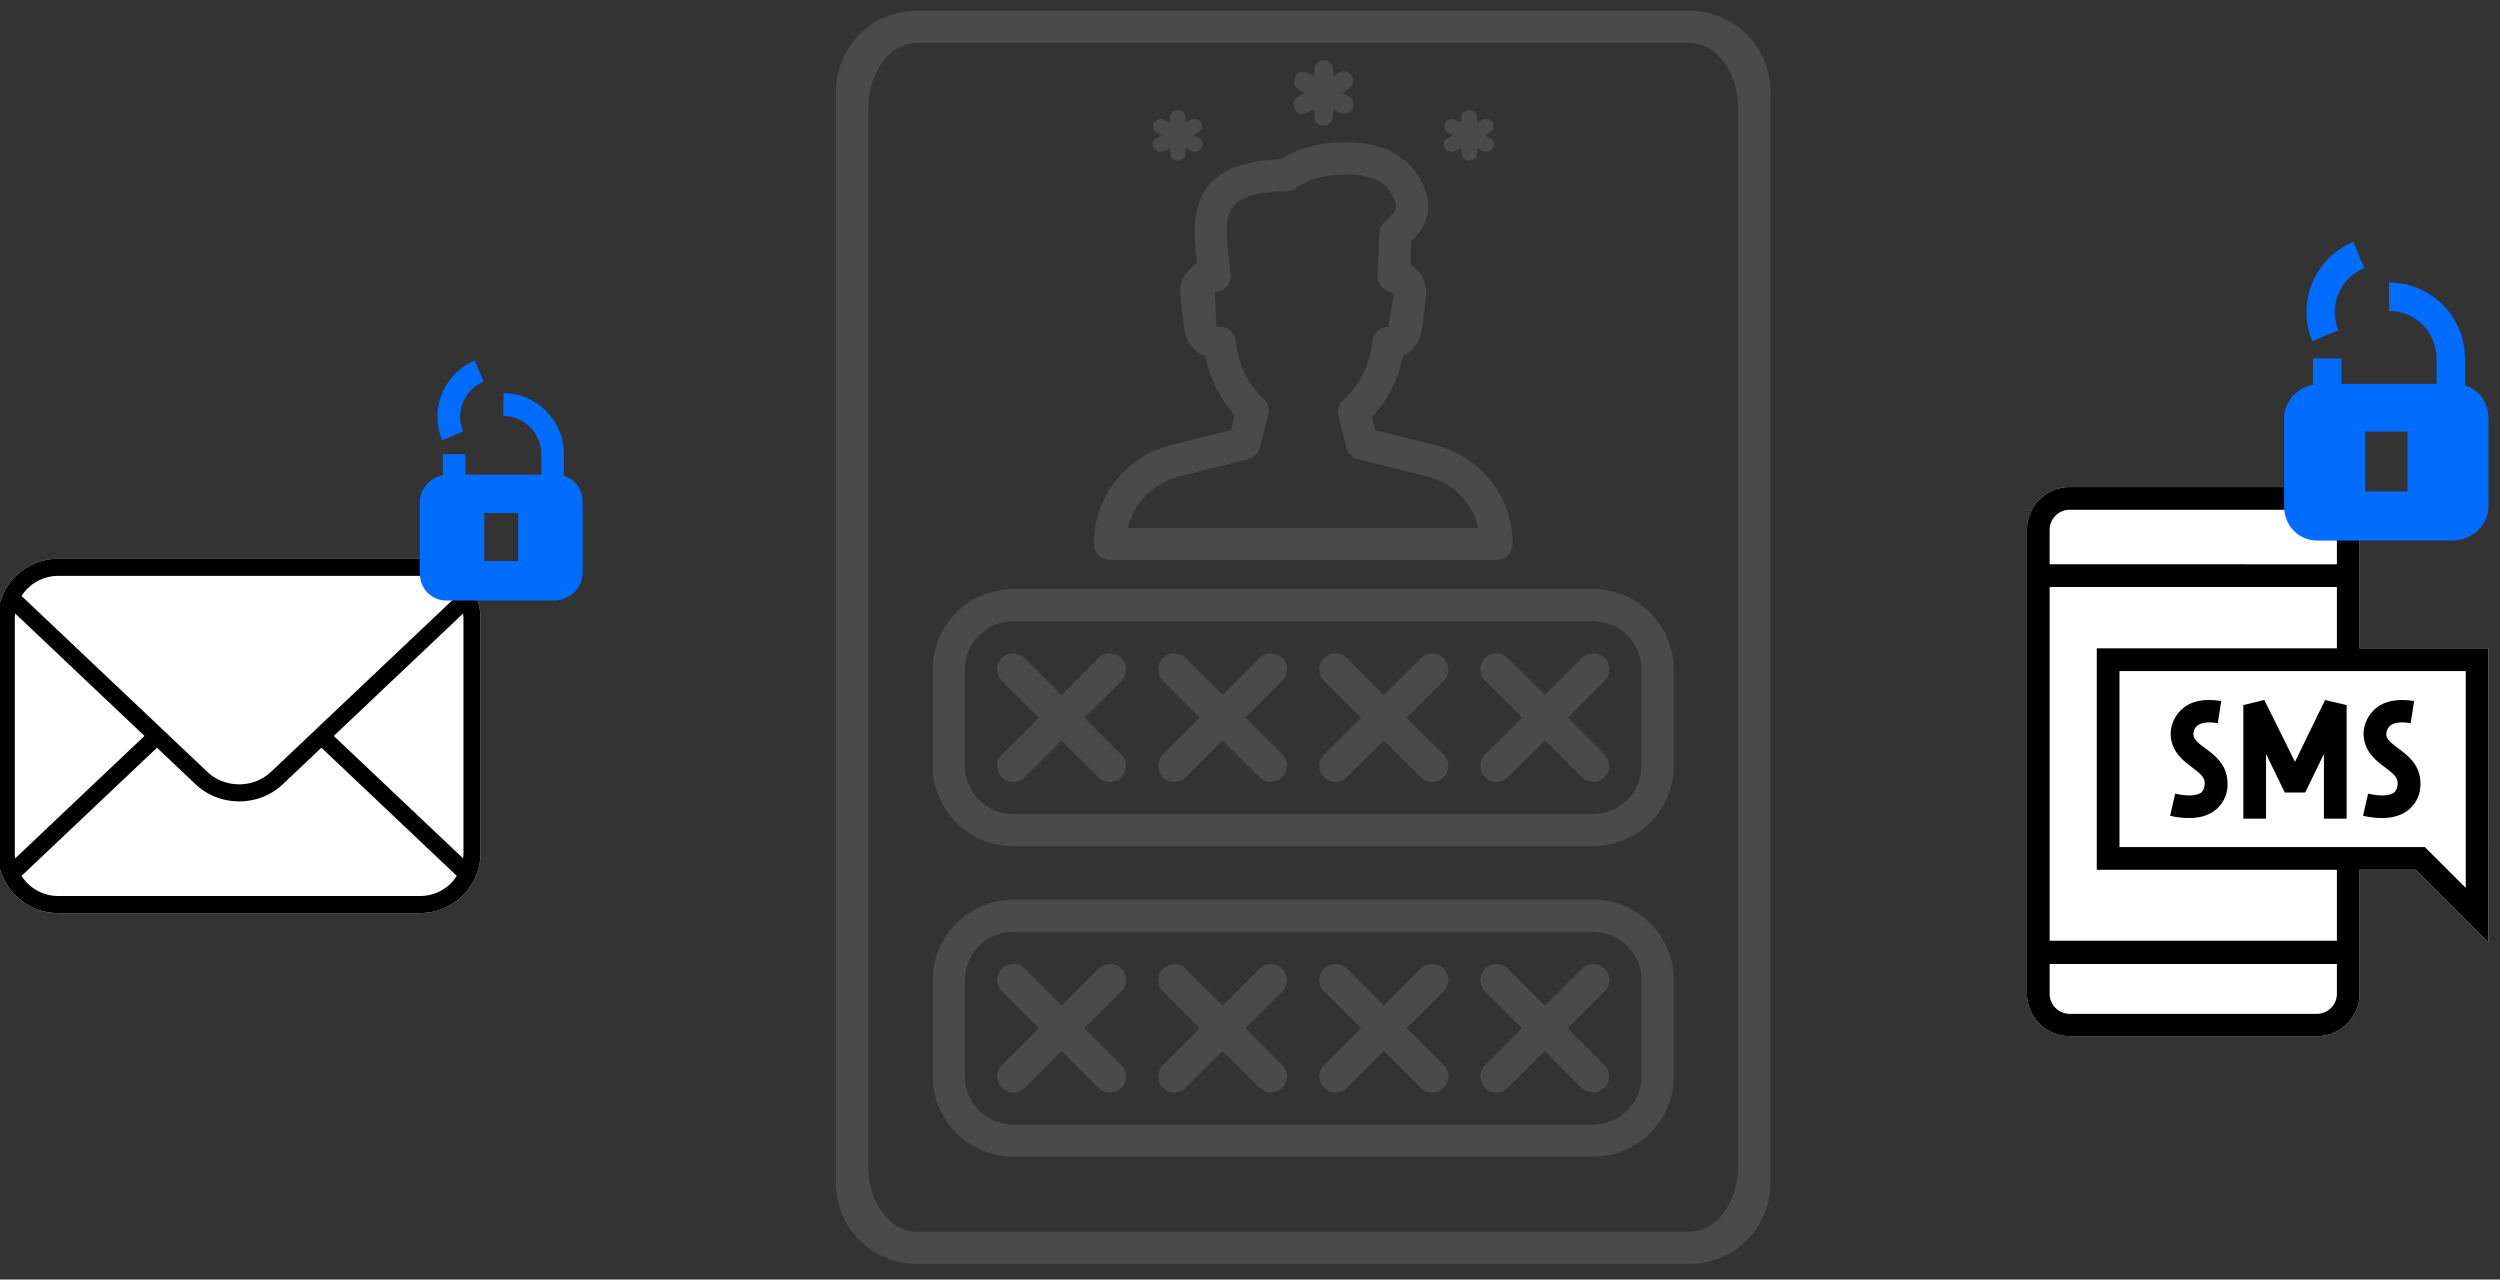
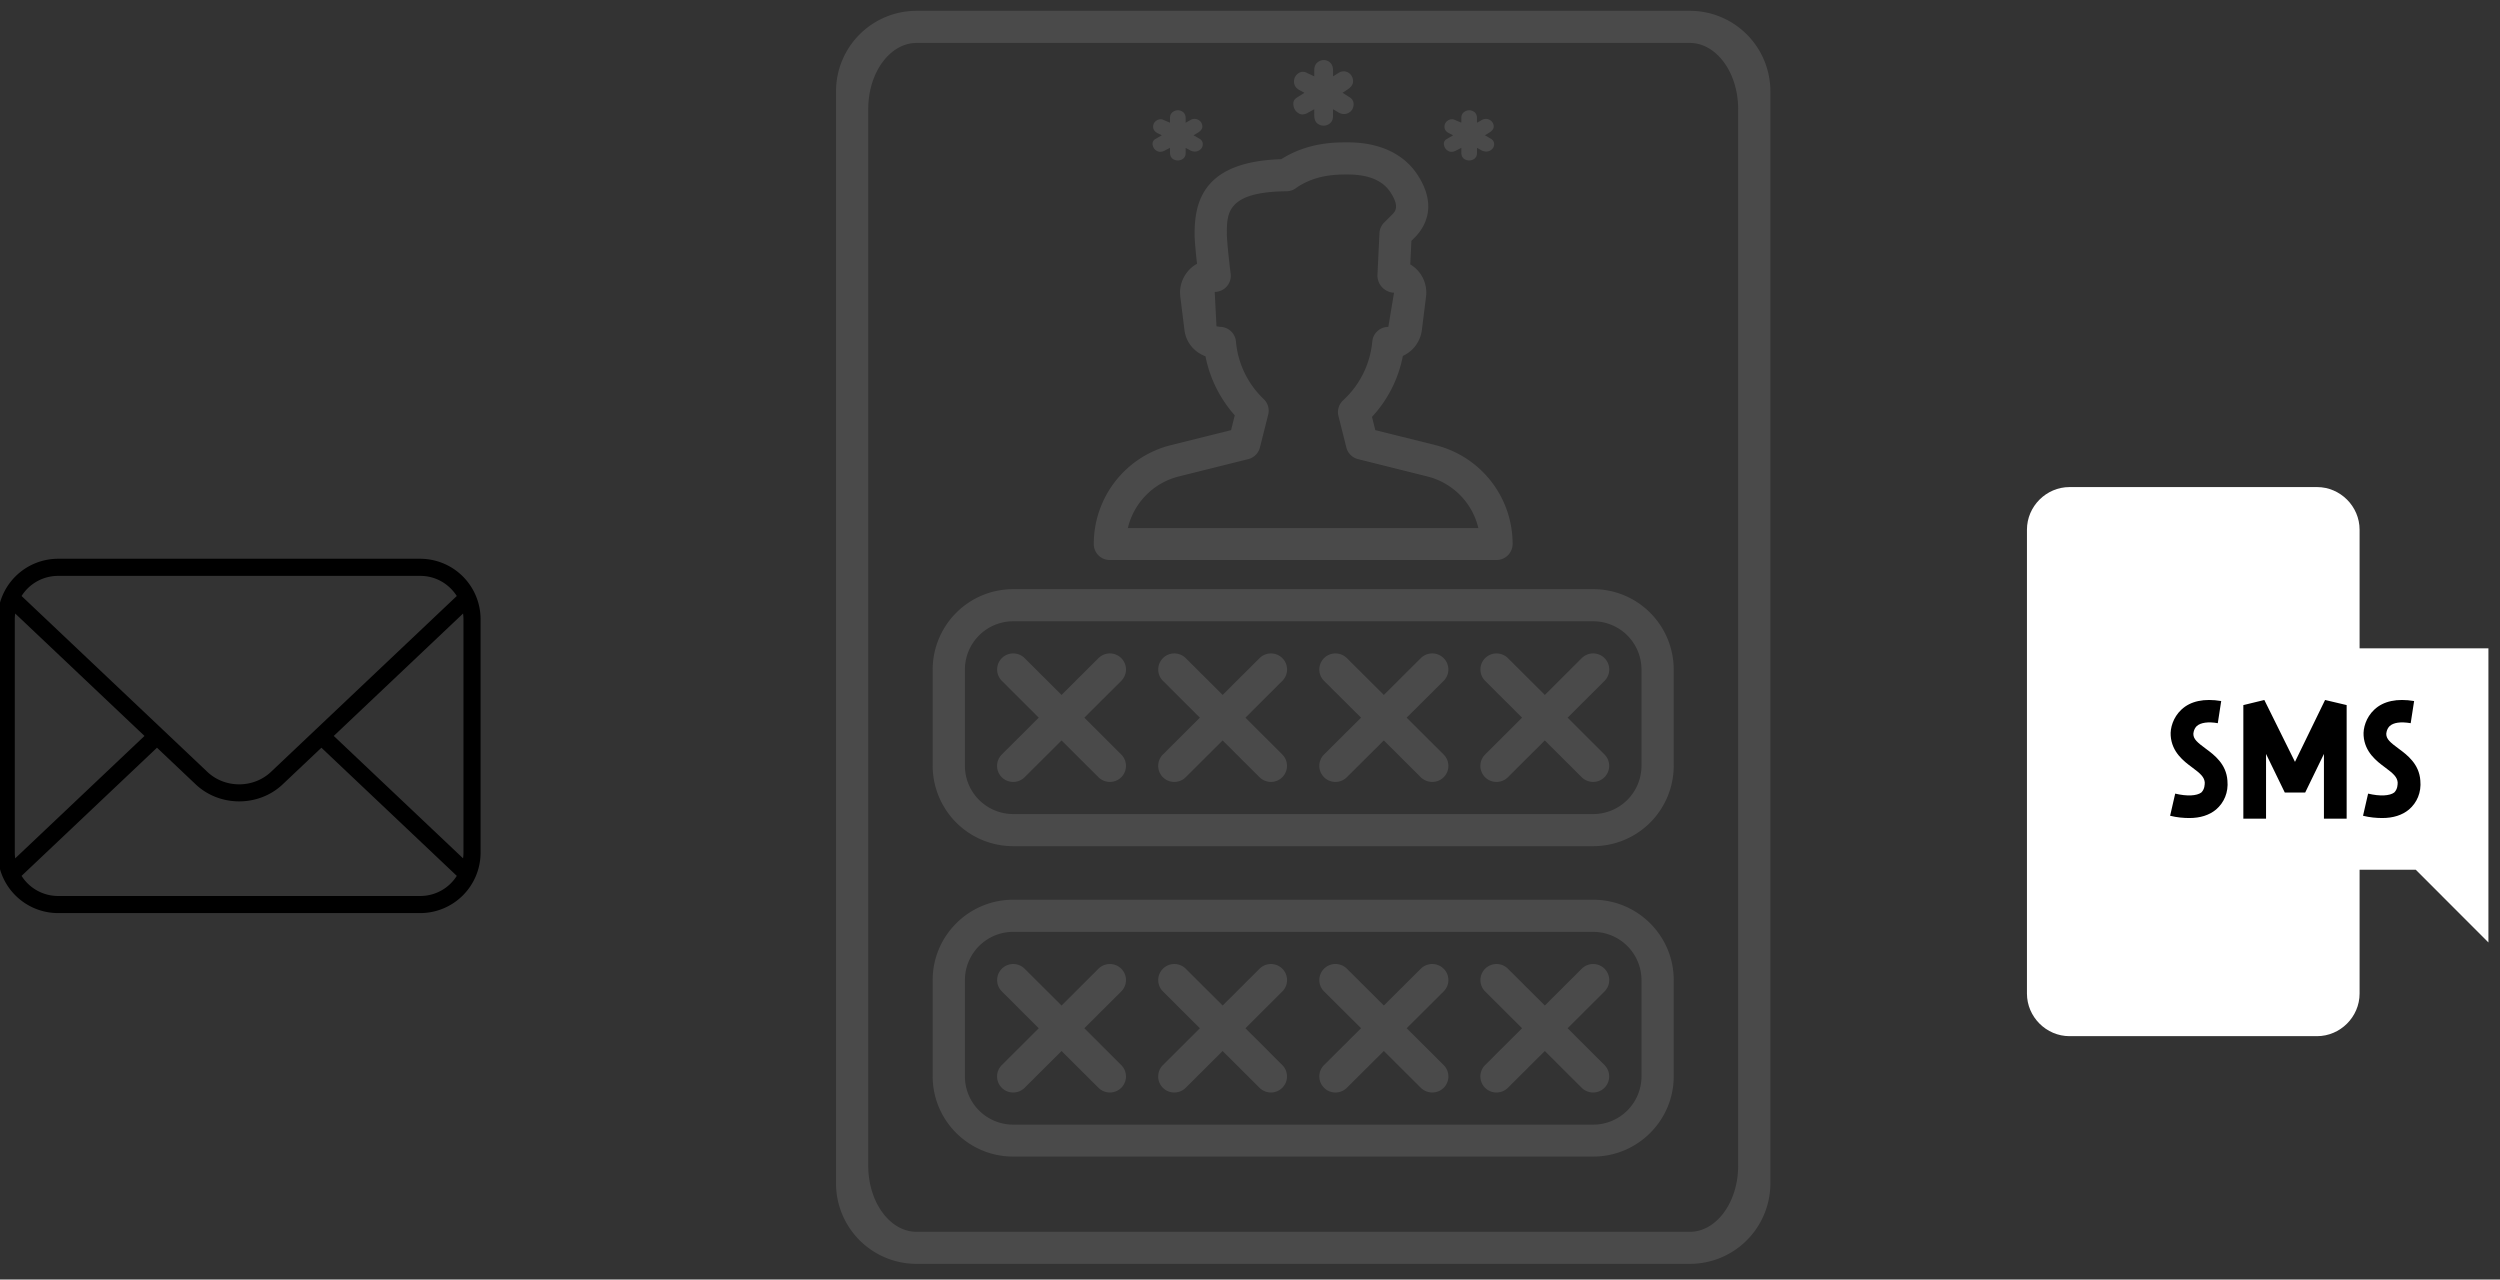
<svg xmlns="http://www.w3.org/2000/svg" width="127" height="65" viewBox="0 0 127 65">
  <rect x="0" y="0" width="127" height="65" fill="#333333" stroke="none" />
  <path fill="#4a4a4a" d="M59.895 24.201l3.517-.878a.815.815 0 00.593-.595l.42-1.669a.815.815 0 00-.235-.792 4.592 4.592 0 01-1.403-2.91.818.818 0 00-.817-.753l-.173-.03-.09-1.745a.819.819 0 00.811-.92c-.075-.595-.194-1.675-.194-2.028 0-1.048 0-2.134 3.03-2.165a.812.812 0 00.469-.152c.981-.7 2.09-.7 2.624-.7 1.071 0 1.79.297 2.19.908.471.72.24.963.106 1.107l-.427.426a.814.814 0 00-.239.537l-.103 2.133a.877.877 0 00.843.895l-.29 1.736a.818.818 0 00-.816.751 4.629 4.629 0 01-1.47 2.97.814.814 0 00-.248.804l.401 1.599a.815.815 0 00.594.594l3.517.879a3.542 3.542 0 012.596 2.624l-17.806-.001a3.543 3.543 0 012.6-2.625zm-3.513 4.248l19.64-.001a.818.818 0 00.819-.816 5.171 5.171 0 00-3.931-5.022l-3.045-.76-.168-.672a6.287 6.287 0 001.568-3.098 1.67 1.67 0 00.965-1.31l.213-1.703a1.668 1.668 0 00-.802-1.637l.059-1.196.221-.222c.471-.501 1.11-1.575.087-3.135-.493-.751-1.513-1.646-3.562-1.646-.615 0-2.015 0-3.358.856-3.896.119-4.403 2.08-4.403 3.791 0 .338.065 1.004.124 1.521a1.676 1.676 0 00-.85 1.667l.212 1.705c.077.608.476 1.104 1.067 1.329a6.353 6.353 0 001.488 2.998l-.188.753-3.043.759a5.172 5.172 0 00-3.931 5.023.811.811 0 00.818.816zm16.955 20.762a.823.823 0 00-1.16 0L70.3 51.08l-1.878-1.87a.823.823 0 00-1.16 0 .814.814 0 000 1.154l1.88 1.87-1.88 1.87a.814.814 0 000 1.155.818.818 0 001.157.002l1.88-1.871 1.878 1.87a.832.832 0 00.582.238.814.814 0 00.579-1.392l-1.879-1.872 1.879-1.87a.814.814 0 000-1.154zm0-15.778a.823.823 0 00-1.16 0l-1.878 1.87-1.878-1.87a.823.823 0 00-1.16 0 .814.814 0 000 1.154l1.88 1.87-1.88 1.871a.814.814 0 000 1.154.818.818 0 001.157.002l1.88-1.87 1.878 1.87a.832.832 0 00.582.238.814.814 0 00.579-1.392l-1.879-1.872 1.879-1.87a.814.814 0 000-1.155zm-8.194 15.778a.82.82 0 00-1.157 0l-1.875 1.87-1.876-1.87a.82.82 0 00-1.157 0 .815.815 0 000 1.154l1.875 1.87-1.875 1.87a.815.815 0 00.577 1.394c.21 0 .42-.08.578-.238l1.876-1.87 1.876 1.87a.83.83 0 00.58.238.817.817 0 00.578-1.392l-1.875-1.872 1.875-1.87a.815.815 0 000-1.154zm0-15.778a.82.82 0 00-1.157 0l-1.875 1.87-1.876-1.87a.82.82 0 00-1.157 0 .815.815 0 000 1.154l1.875 1.87-1.875 1.871a.815.815 0 00.577 1.394c.21 0 .42-.08.578-.238l1.876-1.87 1.876 1.87a.83.83 0 00.58.238.817.817 0 00.578-1.392l-1.875-1.872 1.875-1.87a.815.815 0 000-1.155zM56.96 49.211a.82.82 0 00-1.157 0l-1.876 1.87-1.876-1.87a.82.82 0 00-1.157 0 .815.815 0 000 1.154l1.874 1.87-1.875 1.87a.815.815 0 00.579 1.394c.21 0 .419-.08.578-.238l1.877-1.87 1.876 1.87a.823.823 0 001.157 0 .815.815 0 000-1.154l-1.876-1.872 1.876-1.87a.815.815 0 000-1.154zm0-15.778a.82.82 0 00-1.157 0l-1.876 1.87-1.876-1.87a.82.82 0 00-1.157 0 .815.815 0 000 1.154l1.874 1.87-1.875 1.871a.815.815 0 00.579 1.394c.21 0 .419-.08.578-.238l1.877-1.87 1.876 1.87a.823.823 0 001.157 0 .815.815 0 000-1.154l-1.876-1.872 1.876-1.87a.815.815 0 000-1.155zm24.55 15.778a.82.82 0 00-1.157 0l-1.875 1.87-1.876-1.87a.82.82 0 00-1.157 0 .815.815 0 000 1.154l1.876 1.87-1.876 1.87a.815.815 0 00.578 1.394c.21 0 .419-.08.577-.238l1.876-1.87 1.876 1.87a.83.83 0 00.58.238.817.817 0 00.578-1.392l-1.875-1.872 1.875-1.87a.815.815 0 000-1.154zm0-15.778a.82.82 0 00-1.157 0l-1.875 1.87-1.876-1.87a.82.82 0 00-1.157 0 .815.815 0 000 1.154l1.876 1.87-1.876 1.871a.815.815 0 00.578 1.394c.21 0 .419-.08.577-.238l1.876-1.87 1.876 1.87a.83.83 0 00.58.238.817.817 0 00.578-1.392l-1.875-1.872 1.875-1.87a.815.815 0 000-1.155zm1.878 21.25a2.455 2.455 0 01-2.455 2.449H51.472a2.455 2.455 0 01-2.455-2.449v-4.896a2.455 2.455 0 012.455-2.448h29.46a2.455 2.455 0 012.456 2.448zm0-15.777a2.455 2.455 0 01-2.455 2.448H51.472a2.455 2.455 0 01-2.455-2.448v-4.897a2.455 2.455 0 012.455-2.448h29.46a2.455 2.455 0 012.456 2.448zm-2.455 6.8H51.472c-2.255 0-4.092 1.829-4.092 4.078v4.893c0 2.249 1.837 4.077 4.092 4.077h29.46c2.256 0 4.093-1.828 4.093-4.077v-4.893c0-2.25-1.837-4.078-4.092-4.078zm0-15.777H51.472a4.09 4.09 0 00-4.092 4.08v4.897a4.09 4.09 0 004.092 4.08h29.46a4.09 4.09 0 004.093-4.08v-4.897a4.09 4.09 0 00-4.092-4.08zm7.365 29.292c0 1.85-1.102 3.355-2.455 3.355H46.562c-1.354 0-2.455-1.505-2.455-3.355V5.537c0-1.85 1.101-3.355 2.455-3.355h39.28c1.354 0 2.456 1.506 2.456 3.355zM85.843.55H46.562a4.09 4.09 0 00-4.092 4.08v55.494a4.09 4.09 0 004.092 4.08h39.28a4.09 4.09 0 004.093-4.08V4.63A4.09 4.09 0 0085.843.55z" />
  <path fill="#4a4a4a" d="M66.764 5.548l-.31.173a.58.58 0 01-.29.091.356.356 0 01-.203-.062.528.528 0 01-.252-.392.398.398 0 01-.009-.08c0-.126.05-.228.154-.302l.41-.262-.2-.111c-.207-.096-.316-.238-.328-.427v-.035c0-.165.067-.298.2-.402a.398.398 0 01.456-.035l.373.174v-.32c0-.205.081-.354.246-.443a.488.488 0 01.235-.065c.079 0 .158.022.237.065.157.09.236.245.236.463v.3L68 3.704a.465.465 0 01.255-.081.474.474 0 01.409.237.515.515 0 01.064.352c-.03.122-.12.231-.264.328l-.264.173.317.2c.164.09.246.217.246.381v.036a.479.479 0 01-.264.408.477.477 0 01-.218.056.6.6 0 01-.317-.1l-.246-.147v.338c0 .206-.08.351-.236.437a.508.508 0 01-.484 0c-.157-.08-.235-.238-.235-.472zM59.436 7.51l-.258.133a.513.513 0 01-.242.07.316.316 0 01-.169-.048.403.403 0 01-.21-.3.264.264 0 01.12-.292l.343-.2-.166-.085c-.173-.073-.264-.182-.274-.326v-.028a.36.36 0 01.166-.307.36.36 0 01.38-.026l.31.132V5.99c0-.157.069-.27.206-.34a.434.434 0 01.196-.049c.065 0 .13.017.197.05.13.069.196.187.196.354v.23l.235-.133a.412.412 0 01.318-.05c.101.029.18.085.235.168a.37.37 0 01.054.27c-.026.093-.1.177-.22.25l-.22.133.264.153c.137.069.205.166.205.291v.028c-.01.14-.084.243-.22.312a.426.426 0 01-.182.043.532.532 0 01-.264-.077l-.205-.112v.258c0 .158-.066.27-.196.335a.453.453 0 01-.403 0c-.13-.061-.196-.183-.196-.362zm14.8 0l-.258.133a.513.513 0 01-.242.07.316.316 0 01-.169-.048.403.403 0 01-.21-.3.264.264 0 01.12-.292l.343-.2-.166-.085c-.173-.073-.264-.182-.274-.326v-.028a.36.36 0 01.166-.307.36.36 0 01.38-.026l.31.132V5.99c0-.157.069-.27.206-.34a.434.434 0 01.196-.049c.065 0 .13.017.197.05.13.069.196.187.196.354v.23l.235-.133a.412.412 0 01.318-.05c.101.029.18.085.235.168a.37.37 0 01.054.27c-.026.093-.1.177-.22.25l-.22.133.264.153c.137.069.205.166.205.291v.028c-.01.14-.084.243-.22.312a.426.426 0 01-.182.043.532.532 0 01-.264-.077l-.205-.112v.258c0 .158-.066.27-.196.335a.453.453 0 01-.403 0c-.13-.061-.196-.183-.196-.362z" />
  <path d="M111.418 50.383c-.087 0-.144-.057-.144-.144s.057-.144.144-.144c.086 0 .144.057.144.144s-.058.144-.144.144zm0-1.153c-.548 0-1.01.462-1.01 1.01 0 .547.462 1.009 1.01 1.009.547 0 1.009-.462 1.009-1.01 0-.547-.462-1.01-1.01-1.01zm-2.966-22.644h5.797v1.154h-5.797z" />
  <path fill="#fff" d="M119.867 32.935v-6.028c0-1.184-.98-2.164-2.162-2.164h-12.573c-1.183 0-2.163.98-2.163 2.164v23.567c0 1.183.98 2.163 2.163 2.163h12.573c1.182 0 2.162-.98 2.162-2.163v-6.29h2.855l3.69 3.693V32.935z" />
-   <path d="M125.26 45.107l-2.077-2.076H107.67v-8.942h17.59zm-6.546 2.683h-14.592V29.82h14.592v3.115h-12.198v11.25h12.198zm-1.01 3.714h-12.572a1.02 1.02 0 01-1.01-1.007v-1.525h14.592v1.525a1.02 1.02 0 01-1.01 1.007zm-13.582-24.597c0-.548.462-1.01 1.01-1.01h12.573c.547 0 1.009.462 1.009 1.01v1.76l-14.592-.002zm15.745 6.028v-6.028c0-1.184-.98-2.164-2.162-2.164h-12.573c-1.183 0-2.163.98-2.163 2.164v23.567c0 1.183.98 2.163 2.163 2.163h12.573c1.182 0 2.162-.98 2.162-2.163v-6.29h2.855l3.69 3.693V32.935z" />
  <path d="M110.5 40.316l-.258 1.125c.346.087.691.115.98.115.547 0 1.009-.144 1.355-.433.403-.346.634-.865.576-1.471-.057-.836-.663-1.298-1.096-1.616-.432-.318-.634-.49-.634-.75 0 0 0-.232.174-.404.201-.174.577-.231 1.067-.144l.173-1.125c-.865-.144-1.557 0-2.019.433-.432.403-.576.952-.547 1.327.057.836.663 1.298 1.096 1.616.433.318.606.49.634.75 0 .115 0 .346-.173.52-.231.172-.722.202-1.327.057zm9.8 0l-.258 1.125c.345.087.691.115.98.115.547 0 1.009-.144 1.355-.433.403-.346.634-.865.576-1.471-.057-.836-.663-1.298-1.096-1.616-.432-.318-.634-.49-.634-.75 0 0 0-.232.174-.404.201-.174.547-.231 1.066-.144l.174-1.125c-.865-.144-1.557 0-2.019.433-.432.403-.576.952-.547 1.327.057.836.663 1.298 1.096 1.616.432.318.606.49.634.75 0 .115 0 .346-.173.52-.231.172-.722.202-1.327.057zm-5.185-2.016l.952 1.96h1.037l.952-1.96v3.287h1.154v-5.769l-1.096-.259-1.529 3.144-1.557-3.144-1.066.26v5.768h1.153z" />
-   <path fill="#006dff" d="M122.305 24.966h-2.163v-3.04h2.163zm2.914-6.758a3.862 3.862 0 00-3.857-3.858v1.442a2.418 2.418 0 012.415 2.416V19.5l-4.831.001V18.21h-1.442v1.33c-.838.164-1.47.87-1.47 1.713v4.463c0 .999.736 1.745 1.71 1.745h6.826c1.016 0 1.844-.786 1.844-1.75v-4.458c0-.812-.488-1.461-1.195-1.675zm-6.424-1.431a2.402 2.402 0 010-1.85 2.398 2.398 0 011.307-1.306l-.55-1.332a3.832 3.832 0 00-2.088 2.088 3.835 3.835 0 000 2.953z" />
-   <path fill="#fff" d="M21.35 28.386H2.945a3.07 3.07 0 00-3.063 3.07v11.86a3.07 3.07 0 003.063 3.07H21.35a3.07 3.07 0 003.063-3.07v-11.86a3.07 3.07 0 00-3.063-3.07z" />
  <path d="M23.544 31.456v11.86c0 .098-.008.193-.02.288l-6.569-6.218 6.569-6.219a2.3 2.3 0 01.02.289zm-2.19 14.06H2.947a2.193 2.193 0 01-1.851-1.022l6.878-6.51 1.967 1.861c.609.577 1.41.865 2.21.865s1.6-.288 2.209-.865l1.967-1.861 6.878 6.51a2.192 2.192 0 01-1.851 1.022zM.772 43.604a2.245 2.245 0 01-.021-.289v-11.86c0-.097.008-.193.021-.288l6.568 6.219zm2.175-14.349h18.407c.778 0 1.46.41 1.85 1.022l-9.44 8.936c-.89.842-2.338.842-3.228 0l-9.44-8.936a2.194 2.194 0 011.85-1.022zm18.402-.87H2.946a3.07 3.07 0 00-3.063 3.07v11.86a3.07 3.07 0 003.063 3.07H21.35a3.07 3.07 0 003.063-3.07v-11.86a3.07 3.07 0 00-3.063-3.07z" />
-   <path fill="#006dff" d="M26.323 28.503H24.6V26.06h1.723zm2.322-5.43c0-1.71-1.379-3.101-3.073-3.101v1.159c1.06 0 1.924.871 1.924 1.941v1.04h-3.85v-1.039h-1.148v1.069c-.668.132-1.172.699-1.172 1.377v3.586c0 .802.586 1.402 1.363 1.402h5.439c.81 0 1.469-.631 1.469-1.406v-3.582c0-.653-.389-1.175-.952-1.347zm-5.124-1.151a1.946 1.946 0 010-1.485 1.919 1.919 0 011.041-1.05l-.438-1.071a3.066 3.066 0 00-1.663 1.678 3.106 3.106 0 000 2.373z" />
</svg>